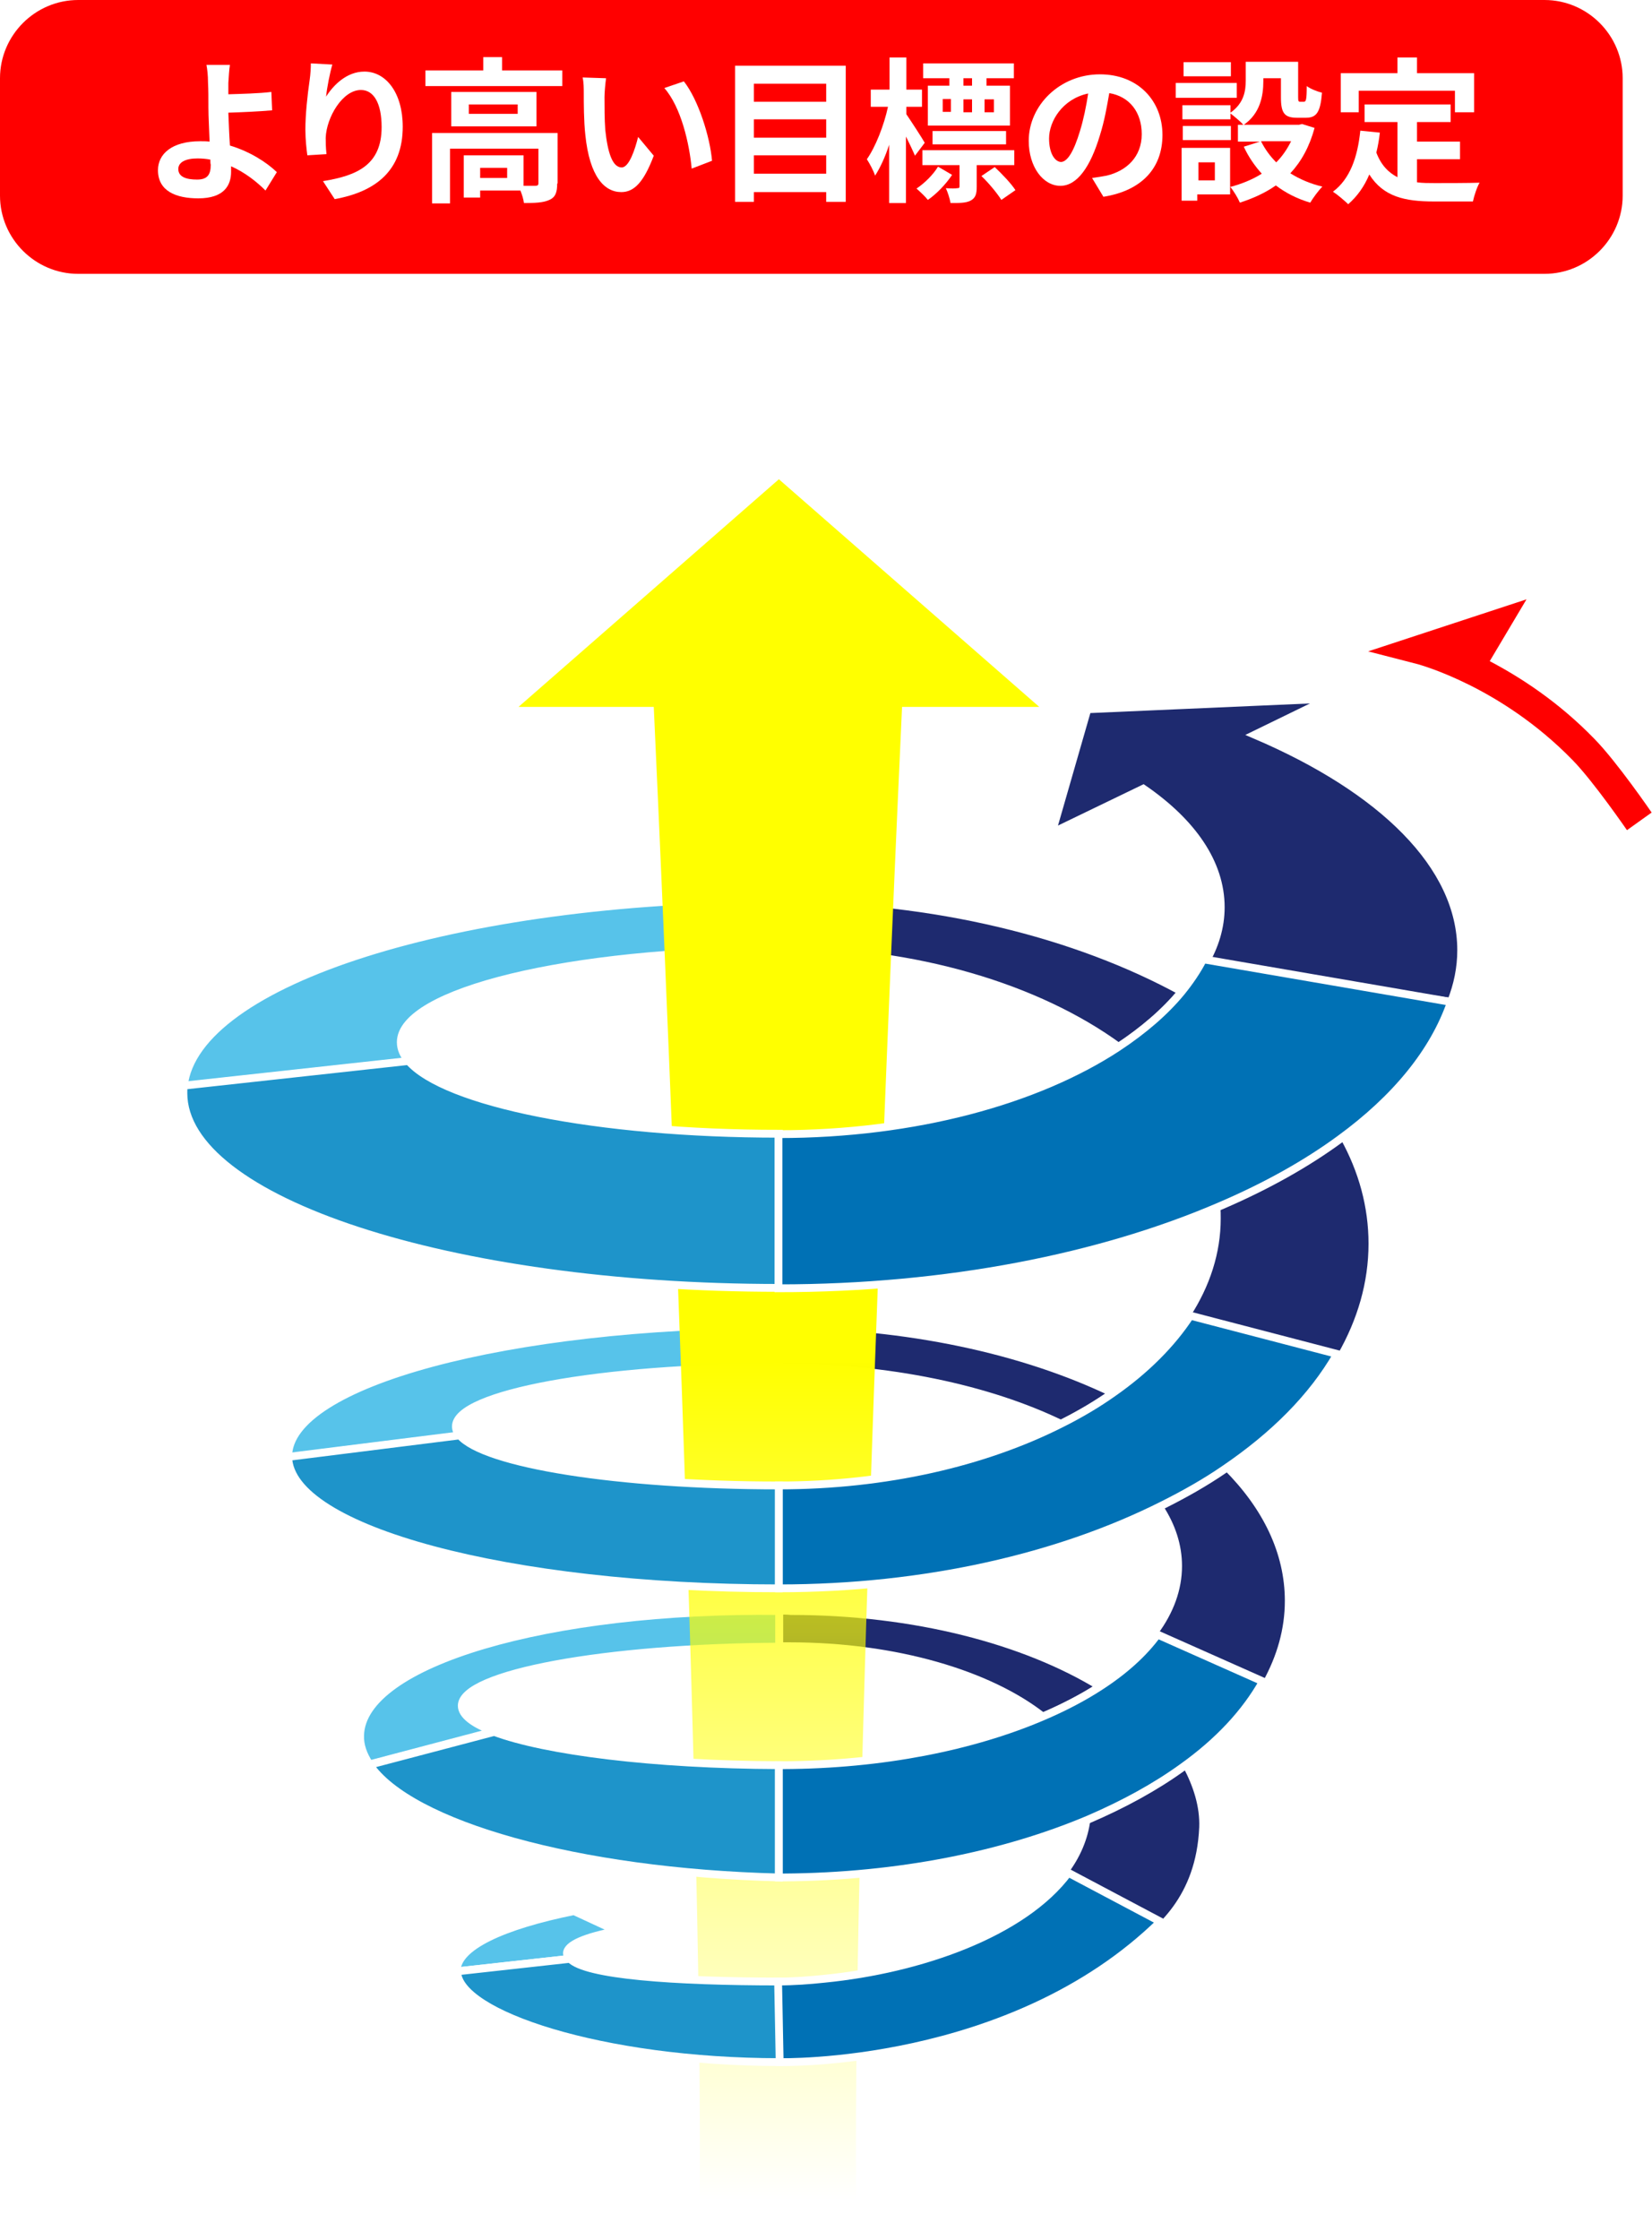
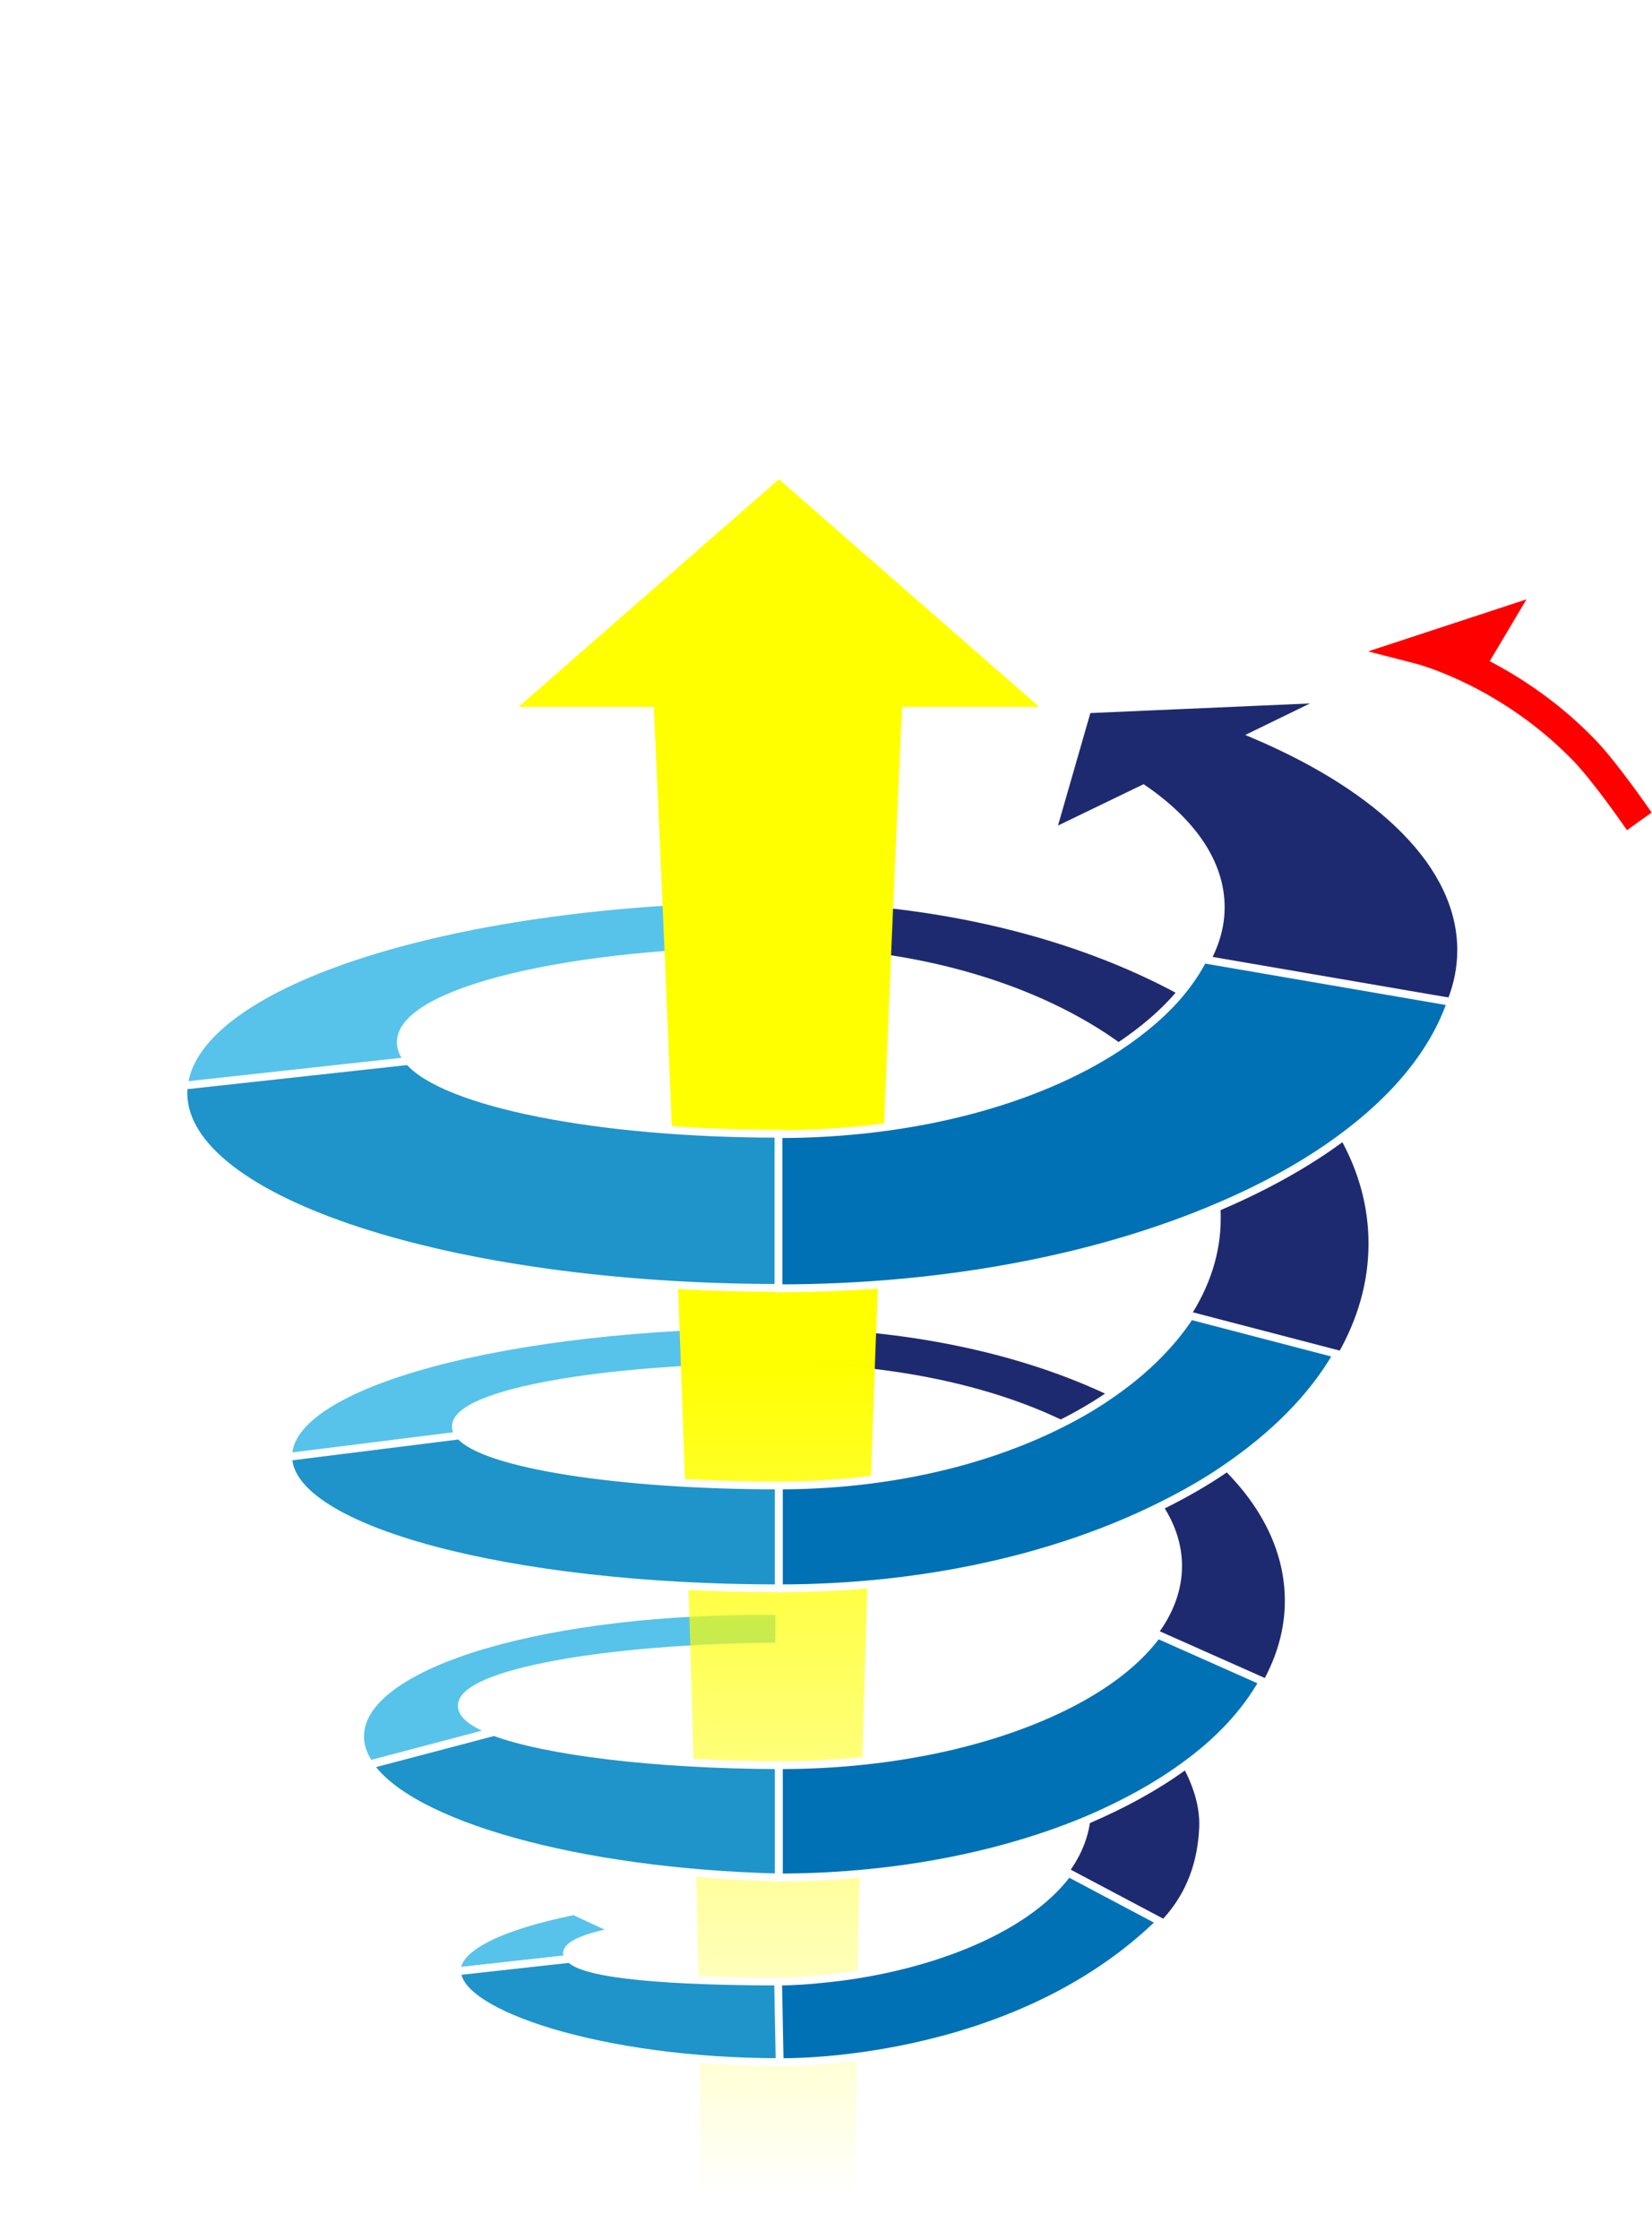
<svg xmlns="http://www.w3.org/2000/svg" version="1.1" id="レイヤー_1" x="0px" y="0px" viewBox="0 0 422.5 572.5" style="enable-background:new 0 0 422.5 572.5;" xml:space="preserve">
  <style type="text/css">
	.st0{fill:#FF0000;}
	.st1{fill:#57C3EA;stroke:#FFFFFF;stroke-width:2.001;stroke-miterlimit:10;}
	.st2{fill:#1E2A6F;}
	.st3{fill:#1E2A6F;stroke:#FFFFFF;stroke-width:2.001;stroke-miterlimit:10;}
	.st4{filter:url(#Adobe_OpacityMaskFilter);}
	.st5{fill:#FFFFFF;}
	.st6{opacity:0.26;mask:url(#SVGID_1_);fill:#231815;}
	.st7{filter:url(#Adobe_OpacityMaskFilter_00000149343179863945568640000001677048713928750252_);}
	.st8{opacity:0.26;mask:url(#SVGID_00000178926772811832850550000004447595732766859392_);fill:#231815;}
	.st9{filter:url(#Adobe_OpacityMaskFilter_00000092440587327895934670000005230556743305747121_);}
	.st10{opacity:0.26;mask:url(#SVGID_00000159454314123189442460000016965801311556510102_);fill:#231815;}
	.st11{fill:url(#SVGID_00000179605071131705492870000014753082207187797938_);}
	.st12{fill:#1E94CA;stroke:#FFFFFF;stroke-width:2.001;stroke-miterlimit:10;}
	.st13{fill:#0071B5;stroke:#FFFFFF;stroke-width:2.001;stroke-miterlimit:10;}
</style>
  <g>
    <g>
      <g>
        <path class="st0" d="M407.8,188.9c-9.2-9.5-19-15.8-26.8-19.9l9.4-15.8l-40.5,13.3l12.8,3.3c0.2,0.1,21.1,5.6,39.5,24.5     c5.3,5.4,13.9,17.9,13.9,17.9l6.3-4.5C422.5,207.8,413.5,194.7,407.8,188.9z" />
      </g>
    </g>
    <g>
      <g>
        <path class="st1" d="M199.2,229.6V243c-53.4,0-96.7,10.5-96.7,23.4c0,1.7,0.7,3.3,2.1,4.9L47,277.6     C50,250.9,117,229.6,199.2,229.6z" />
        <path class="st1" d="M199.2,338.5v11c-45.6,0-82.6,6.8-82.6,15.1c0,0.8,0.3,1.6,1,2.4l-43.9,5.5v-0.2     C73.7,353.6,129.9,338.5,199.2,338.5z" />
        <path class="st2" d="M350,317.9c0,9.9-2.8,19.4-7.9,28.3l-37.7-9.7c5-7.7,7.8-16.2,7.8-25c0-1,0-2.1-0.1-3.1     c11.7-5,22-10.8,30.8-17.2C347.5,299.5,350,308.5,350,317.9z" />
        <path class="st3" d="M302.3,253.5c-4.2,5.1-9.7,9.9-16.2,14.1c-20.7-15.1-51.9-24.6-86.8-24.6v-13.4     C239.1,229.6,275.3,238.7,302.3,253.5z" />
        <path class="st1" d="M118.1,436c0,2.4,3,4.6,8.2,6.6L94.5,451c-1.6-2.4-2.5-4.9-2.4-7.4c0.4-18.5,48.1-32.5,107.2-31.8v9.1     C155,421.1,118.1,427.8,118.1,436z" />
        <path class="st2" d="M328.6,409.2c0,7.2-2,14.1-5.6,20.6l-26.9-12.1c4-5.4,6.2-11.3,6.2-17.4c0-5.4-1.7-10.6-4.9-15.5     c5.6-2.8,10.9-5.9,15.7-9.1C323,385.6,328.6,397,328.6,409.2z" />
        <path class="st2" d="M302.6,451.7c-6.8,4.9-14.8,9.4-23.7,13.2c-0.6,5.2-2.7,10-6,14.3l17.1,18c5.5-4.5,15.9-12.1,16.7-30.1     C306.9,461.8,305.2,456.6,302.6,451.7z" />
        <path class="st3" d="M284.7,356.1c-4.1,2.9-8.5,5.5-13.3,7.9c-18.6-9-44.1-14.5-72.2-14.5v-11C232,338.5,261.9,345.1,284.7,356.1     z" />
-         <path class="st3" d="M281.4,431.1c-4.3,2.8-9.3,5.4-14.7,7.7c-13.7-10.8-37.6-18-64.7-18c-0.9,0-1.8,0-2.7,0v-9.1c1,0,2,0,3,0.1     C233.9,411.8,262.2,419.3,281.4,431.1z" />
        <path class="st3" d="M320.9,187.8l18.9-9.2l-61.7,2.7l-9.1,31.6l23.4-11.3c12.5,8.6,19.8,19,19.8,30.3c0,5.1-1.5,10-4.3,14.7     l63.2,9.5c1.7-4.3,2.6-8.7,2.6-13.2C373.7,221.3,353.5,201.7,320.9,187.8z" />
        <defs>
          <filter id="Adobe_OpacityMaskFilter" filterUnits="userSpaceOnUse" x="294.4" y="272.8" width="62.7" height="54.9">
            <feColorMatrix type="matrix" values="1 0 0 0 0  0 1 0 0 0  0 0 1 0 0  0 0 0 1 0" />
          </filter>
        </defs>
        <mask maskUnits="userSpaceOnUse" x="294.4" y="272.8" width="62.7" height="54.9" id="SVGID_1_">
          <g class="st4">
            <path class="st5" d="M578.6-485.6c0,8.9-2.5,17.4-7.1,25.3l-33.8-8.7c4.5-6.9,7-14.5,7-22.4c0-0.9,0-1.9-0.1-2.8       c10.5-4.5,19.8-9.7,27.6-15.4C576.4-502,578.6-493.9,578.6-485.6z" />
          </g>
        </mask>
        <path class="st6" d="M357.1,289c0,0-7.9,17.7-62.7,38.7v-29.2l47.6-25.6L357.1,289z" />
        <defs>
          <filter id="Adobe_OpacityMaskFilter_00000023267979182933818130000016673947694574794670_" filterUnits="userSpaceOnUse" x="271" y="352.3" width="62.7" height="54.9">
            <feColorMatrix type="matrix" values="1 0 0 0 0  0 1 0 0 0  0 0 1 0 0  0 0 0 1 0" />
          </filter>
        </defs>
        <mask maskUnits="userSpaceOnUse" x="271" y="352.3" width="62.7" height="54.9" id="SVGID_00000093168990493530060840000013417947301015133610_">
          <g style="filter:url(#Adobe_OpacityMaskFilter_00000023267979182933818130000016673947694574794670_);">
            <path class="st5" d="M559.5-403.7c0,6.4-1.8,12.7-5,18.5L530.4-396c3.6-4.9,5.6-10.1,5.6-15.6c0-4.9-1.5-9.5-4.4-13.9       c5-2.5,9.7-5.3,14.1-8.2C554.5-424.8,559.5-414.6,559.5-403.7z" />
          </g>
        </mask>
        <path style="opacity:0.26;mask:url(#SVGID_00000093168990493530060840000013417947301015133610_);fill:#231815;" d="M333.6,368.4     c0,0-7.9,17.7-62.7,38.7v-29.2l47.6-25.6L333.6,368.4z" />
        <defs>
          <filter id="Adobe_OpacityMaskFilter_00000157273710012495816680000015182844935288107396_" filterUnits="userSpaceOnUse" x="260.7" y="434.7" width="56.3" height="44.1">
            <feColorMatrix type="matrix" values="1 0 0 0 0  0 1 0 0 0  0 0 1 0 0  0 0 0 1 0" />
          </filter>
        </defs>
        <mask maskUnits="userSpaceOnUse" x="260.7" y="434.7" width="56.3" height="44.1" id="SVGID_00000098906883676655422240000002743944679624269953_">
          <g style="filter:url(#Adobe_OpacityMaskFilter_00000157273710012495816680000015182844935288107396_);">
            <path class="st5" d="M539.8-351.8c0,5.4-1.6,10.6-4.7,15.5l-27.2-6.2c3.3-3.4,5.5-7.1,6.5-11c8.2-3.5,15.5-7.5,21.7-12       C538.5-361.2,539.8-356.6,539.8-351.8z" />
          </g>
        </mask>
        <path style="opacity:0.26;mask:url(#SVGID_00000098906883676655422240000002743944679624269953_);fill:#231815;" d="M317,449.5     c0,0-7.9,14.7-56.3,29.3l1.9-25.1l42.5-19L317,449.5z" />
        <linearGradient id="SVGID_00000126305729575389700730000000516496536499130543_" gradientUnits="userSpaceOnUse" x1="199.207" y1="562.346" x2="199.207" y2="133.38">
          <stop offset="0" style="stop-color:#FFFF00;stop-opacity:0" />
          <stop offset="0.5" style="stop-color:#FFFF00" />
        </linearGradient>
        <path style="fill:url(#SVGID_00000126305729575389700730000000516496536499130543_);" d="M230.7,180.7h35.1l-66.6-58.2     l-66.6,58.2h34.6c1.8,38.7,13.4,294.4,11.6,391.8l40.3,0C217.3,475.1,228.9,219.4,230.7,180.7z" />
        <path class="st12" d="M199.2,289.8v39.4c-84.1,0-152.3-22.3-152.3-49.8c0-0.6,0-1.2,0.1-1.9l57.5-6.3     C113.8,281.9,152.7,289.8,199.2,289.8z" />
        <path class="st13" d="M371.1,256.1c-4.4,12.8-14.2,24.7-28.3,35c-8.7,6.4-19.1,12.2-30.8,17.2c-30.4,13.1-69.8,21-112.9,21v-39.4     c34.9,0,66.1-8.6,86.8-22.2c6.5-4.3,12-9,16.2-14.1c2.2-2.7,4.1-5.5,5.6-8.4L371.1,256.1z" />
        <path class="st12" d="M199.2,379.7v26.3c-69.1,0-125.1-15-125.5-33.6l43.9-5.5C123.8,374.2,158,379.7,199.2,379.7z" />
        <path class="st13" d="M342,346.1c-6.3,11-16.2,20.9-28.9,29.5c-4.8,3.3-10.1,6.3-15.7,9.1c-26.4,13.3-60.7,21.3-98.2,21.3v-26.3     c27.4,0,52.6-5.9,72.2-15.8c4.8-2.4,9.2-5,13.3-7.9c8.3-5.8,15-12.5,19.7-19.7L342,346.1z" />
        <path class="st12" d="M199.2,451.2v28.7c-51.6-1.3-94.3-13.5-104.7-28.8l31.9-8.4h0C139.5,447.6,167.1,451.1,199.2,451.2z" />
        <path class="st13" d="M323,429.8L323,429.8c-4.5,8-11.4,15.4-20.5,21.9c-6.9,5-15.1,9.5-24.2,13.4c-21.6,9.1-48.5,14.6-77.8,14.8     h0c-0.4,0-0.8,0-1.3,0v-28.7h1.1c25.4-0.1,48.5-4.8,66.3-12.4c5.4-2.3,10.4-4.9,14.7-7.7c6.2-4,11.2-8.5,14.7-13.3L323,429.8z" />
      </g>
      <path class="st1" d="M157.8,493.6c-8,1.5-12.8,3.5-12.8,5.7c0,0.5,0.2,0.9,0.7,1.4l-28.9,3.2v-0.1c0-6.2,11.7-11.6,30-15.3    L157.8,493.6z" />
      <path class="st12" d="M199.4,506.5v20.6c-45.4,0-82.3-12.3-82.5-23.2l28.9-3.2C149.8,504.9,172.3,506.5,199.4,506.5z" />
      <path class="st13" d="M273.2,478.7c-11.5,15.5-38,24.7-62.4,27.1c-3.8,0.4-7.7,0.7-11.8,0.7l0.4,20.6c0,0,59.2,1.5,97.4-35.9    L273.2,478.7z" />
    </g>
  </g>
  <g>
-     <path class="st0" d="M415,50c0,11-9,20-20,20H20C9,70,0,61,0,50V20C0,9,9,0,20,0h375c11,0,20,9,20,20V50z" />
-   </g>
+     </g>
  <g>
    <g>
      <path class="st5" d="M67.9,48.7c-2.2-2.2-5.2-4.6-8.8-6.2c0,0.5,0,1,0,1.4c0,3.5-1.8,6.8-8.4,6.8c-5.6,0-10.3-1.8-10.3-7.2    c0-4.1,3.5-7.4,10.8-7.4c0.8,0,1.6,0,2.4,0.1c-0.1-3.1-0.3-6.5-0.3-8.6c0-2.4,0-4.8-0.1-6.4c0-2-0.2-3.6-0.4-4.6h6    c-0.2,1.2-0.3,3.1-0.4,4.6c0,0.9,0,1.9,0,2.9c3.1-0.1,7.8-0.2,11-0.6l0.2,4.7c-3.3,0.3-8,0.5-11.2,0.6c0.1,2.4,0.2,5.5,0.4,8.4    c5,1.5,9.3,4.2,12,6.8L67.9,48.7z M53.8,40.8c-1-0.2-2.2-0.3-3.3-0.3c-3.1,0-4.9,1-4.9,2.7c0,2,2,2.7,4.8,2.7    c2.6,0,3.5-1.2,3.5-3.8C53.8,41.8,53.8,41.3,53.8,40.8z" />
      <path class="st5" d="M85,16.5c-0.6,2-1.4,6-1.6,8.2c1.9-3,5.3-6.4,9.8-6.4c5.5,0,9.8,5.4,9.8,14.1c0,11.2-6.9,16.6-17.4,18.5    l-3-4.6c8.8-1.4,15-4.2,15-13.8c0-6.1-2-9.5-5.3-9.5c-4.7,0-8.8,7-9,12.2c0,1.1,0,2.4,0.2,4.2l-4.9,0.3c-0.2-1.5-0.5-4-0.5-6.6    c0-3.7,0.5-8.6,1.1-12.7c0.2-1.4,0.3-3,0.3-4.2L85,16.5z" />
      <path class="st5" d="M143.8,18v4h-35v-4h14.8v-3.4h4.8V18H143.8z M142.5,46.9c0,2.2-0.4,3.5-2,4.2c-1.5,0.7-3.6,0.8-6.5,0.8    c-0.1-0.9-0.5-2.2-0.9-3.2h-10.3v1.8h-4.2V39.7h15.3v7.8c1.4,0,2.6,0,3,0c0.6,0,0.8-0.2,0.8-0.6v-8.9h-22.6v14h-4.6V34h32.1V46.9z     M137.2,23.5v8.8h-21.8v-8.8H137.2z M132.4,26.7h-12.5v2.4h12.5V26.7z M129.7,42.9h-6.9v2.6h6.9V42.9z" />
-       <path class="st5" d="M154.6,24.8c0,2.6,0,5.6,0.2,8.4c0.6,5.7,1.8,9.6,4.2,9.6c1.9,0,3.4-4.6,4.2-7.8l4,4.8    c-2.6,6.9-5.1,9.3-8.3,9.3c-4.3,0-8.1-3.9-9.2-14.6c-0.4-3.6-0.4-8.2-0.4-10.7c0-1.1,0-2.8-0.3-4L155,20    C154.8,21.4,154.6,23.8,154.6,24.8z M182.1,41.1l-5.2,2c-0.6-6.4-2.7-15.7-7-20.6l5-1.7C178.6,25.5,181.6,35,182.1,41.1z" />
      <path class="st5" d="M216.3,16.8v34.8h-5v-2.5h-18.5v2.5H188V16.8H216.3z M192.8,21.4V26h18.5v-4.6H192.8z M192.8,30.5v4.7h18.5    v-4.7H192.8z M211.3,44.4v-4.7h-18.5v4.7H211.3z" />
      <path class="st5" d="M234,39.8c-0.5-1.2-1.4-3.1-2.3-4.9v17h-4.3V37c-1,3.1-2.3,5.9-3.6,7.9c-0.4-1.3-1.4-3.1-2.1-4.2    c2.2-3.1,4.4-8.7,5.4-13.4h-4.4v-4.4h4.8v-8.2h4.3v8.2h4v4.4h-4v1.9c1.1,1.6,4.1,6.2,4.7,7.3L234,39.8z M243.5,44.7    c-1.6,2.4-4,4.9-6.2,6.4c-0.7-0.9-2-2.1-2.9-2.9c2.1-1.4,4.3-3.6,5.5-5.6L243.5,44.7z M249.8,42.3v5.4c0,1.9-0.3,2.9-1.6,3.6    c-1.2,0.6-2.8,0.6-5.1,0.6c-0.2-1.2-0.7-2.7-1.2-3.8c1.3,0.1,2.6,0.1,2.9,0c0.5,0,0.6-0.1,0.6-0.5v-5.4h-9.5v-3.8h23.5v3.8H249.8z     M242.8,20h-6.7v-3.8h23.2V20h-7v1.9h6v10.2h-21V21.9h5.5V20z M238.5,36.9v-3.4h18.8v3.4H238.5z M241.1,28.6h2.1v-3.3h-2.1V28.6z     M246.4,25.4v3.3h2.2v-3.3H246.4z M248.6,20h-2.2v1.9h2.2V20z M254.4,42.7c1.9,1.8,4.2,4.2,5.3,5.9l-3.6,2.5    c-1-1.6-3.2-4.3-5.1-6.1L254.4,42.7z M254.2,25.4h-2.4v3.3h2.4V25.4z" />
      <path class="st5" d="M279.3,45.5c1.5-0.2,2.6-0.4,3.7-0.6c5.1-1.2,9-4.8,9-10.6c0-5.5-3-9.6-8.3-10.5c-0.6,3.4-1.2,7-2.4,10.8    c-2.4,8-5.8,12.9-10.1,12.9c-4.4,0-8.1-4.8-8.1-11.5c0-9.1,8-17,18.2-17c9.8,0,16,6.8,16,15.5c0,8.3-5.1,14.2-15.1,15.8    L279.3,45.5z M276.2,33.5c0.9-2.9,1.6-6.3,2.1-9.6c-6.6,1.4-10,7.1-10,11.5c0,4,1.6,6,3.1,6C273,41.3,274.6,38.8,276.2,33.5z" />
      <path class="st5" d="M316.3,25h-15.6v-3.8h15.6V25z M336.2,32.7c-1.3,4.8-3.4,8.6-6.2,11.6c2.4,1.5,5.2,2.7,8.2,3.4    c-1,1-2.4,2.9-3.1,4.1c-3.4-1-6.3-2.5-8.8-4.4c-2.7,1.9-5.8,3.3-9.2,4.4c-0.5-1.2-1.6-3-2.5-4.1v2h-8.4v1.6h-4V37.8h12.4v10    c3-0.8,5.7-1.9,8.1-3.4c-1.8-2-3.4-4.3-4.6-6.9l4.1-1.3h-5.6v-4.3h1.4c-0.7-0.8-2.4-2.2-3.3-2.9v1.5h-12.3v-3.6h12.3v1.9    c3.4-2.4,3.9-5.5,3.9-8.2v-4.8h13.4v9c0,1.1,0.1,1.2,0.5,1.2h1c0.5,0,0.7-0.5,0.7-4c0.9,0.7,2.7,1.4,3.9,1.7    c-0.4,5-1.4,6.4-4.1,6.4h-2.3c-3.2,0-4.1-1.2-4.1-5.2V20h-4.5v0.7c0,3.8-0.8,8.3-5,11.2h14.1l0.8-0.2L336.2,32.7z M314.8,35.8    h-12.3v-3.6h12.3V35.8z M314.8,19.5h-12.1v-3.6h12.1V19.5z M310.7,41.5h-4.2v4.6h4.2V41.5z M322.5,36.1c1,2,2.3,3.8,3.9,5.4    c1.6-1.6,2.8-3.4,3.8-5.4H322.5z" />
      <path class="st5" d="M362.4,46.6c1.4,0.2,3,0.2,4.6,0.2c2.2,0,8.8,0,11.4-0.1c-0.7,1.2-1.4,3.4-1.7,4.8h-10    c-7.4,0-12.9-1.2-16.5-6.9c-1.3,3.1-3.1,5.6-5.4,7.6c-0.8-0.8-2.8-2.5-3.9-3.2c4.3-3.2,6.3-8.7,7-15.6l5,0.5    c-0.2,1.8-0.5,3.5-0.9,5.1c1.2,3.2,3.1,5.1,5.4,6.3V31.2H349v-4.5h22v4.5h-8.6v5h11v4.5h-11V46.6z M347.6,28.7h-4.7v-10h14.5v-4h5    v4h14.6v10h-4.9v-5.5h-24.6V28.7z" />
    </g>
  </g>
  <g>
</g>
  <g>
</g>
  <g>
</g>
  <g>
</g>
  <g>
</g>
  <g>
</g>
  <g>
</g>
  <g>
</g>
  <g>
</g>
  <g>
</g>
  <g>
</g>
  <g>
</g>
  <g>
</g>
  <g>
</g>
  <g>
</g>
</svg>